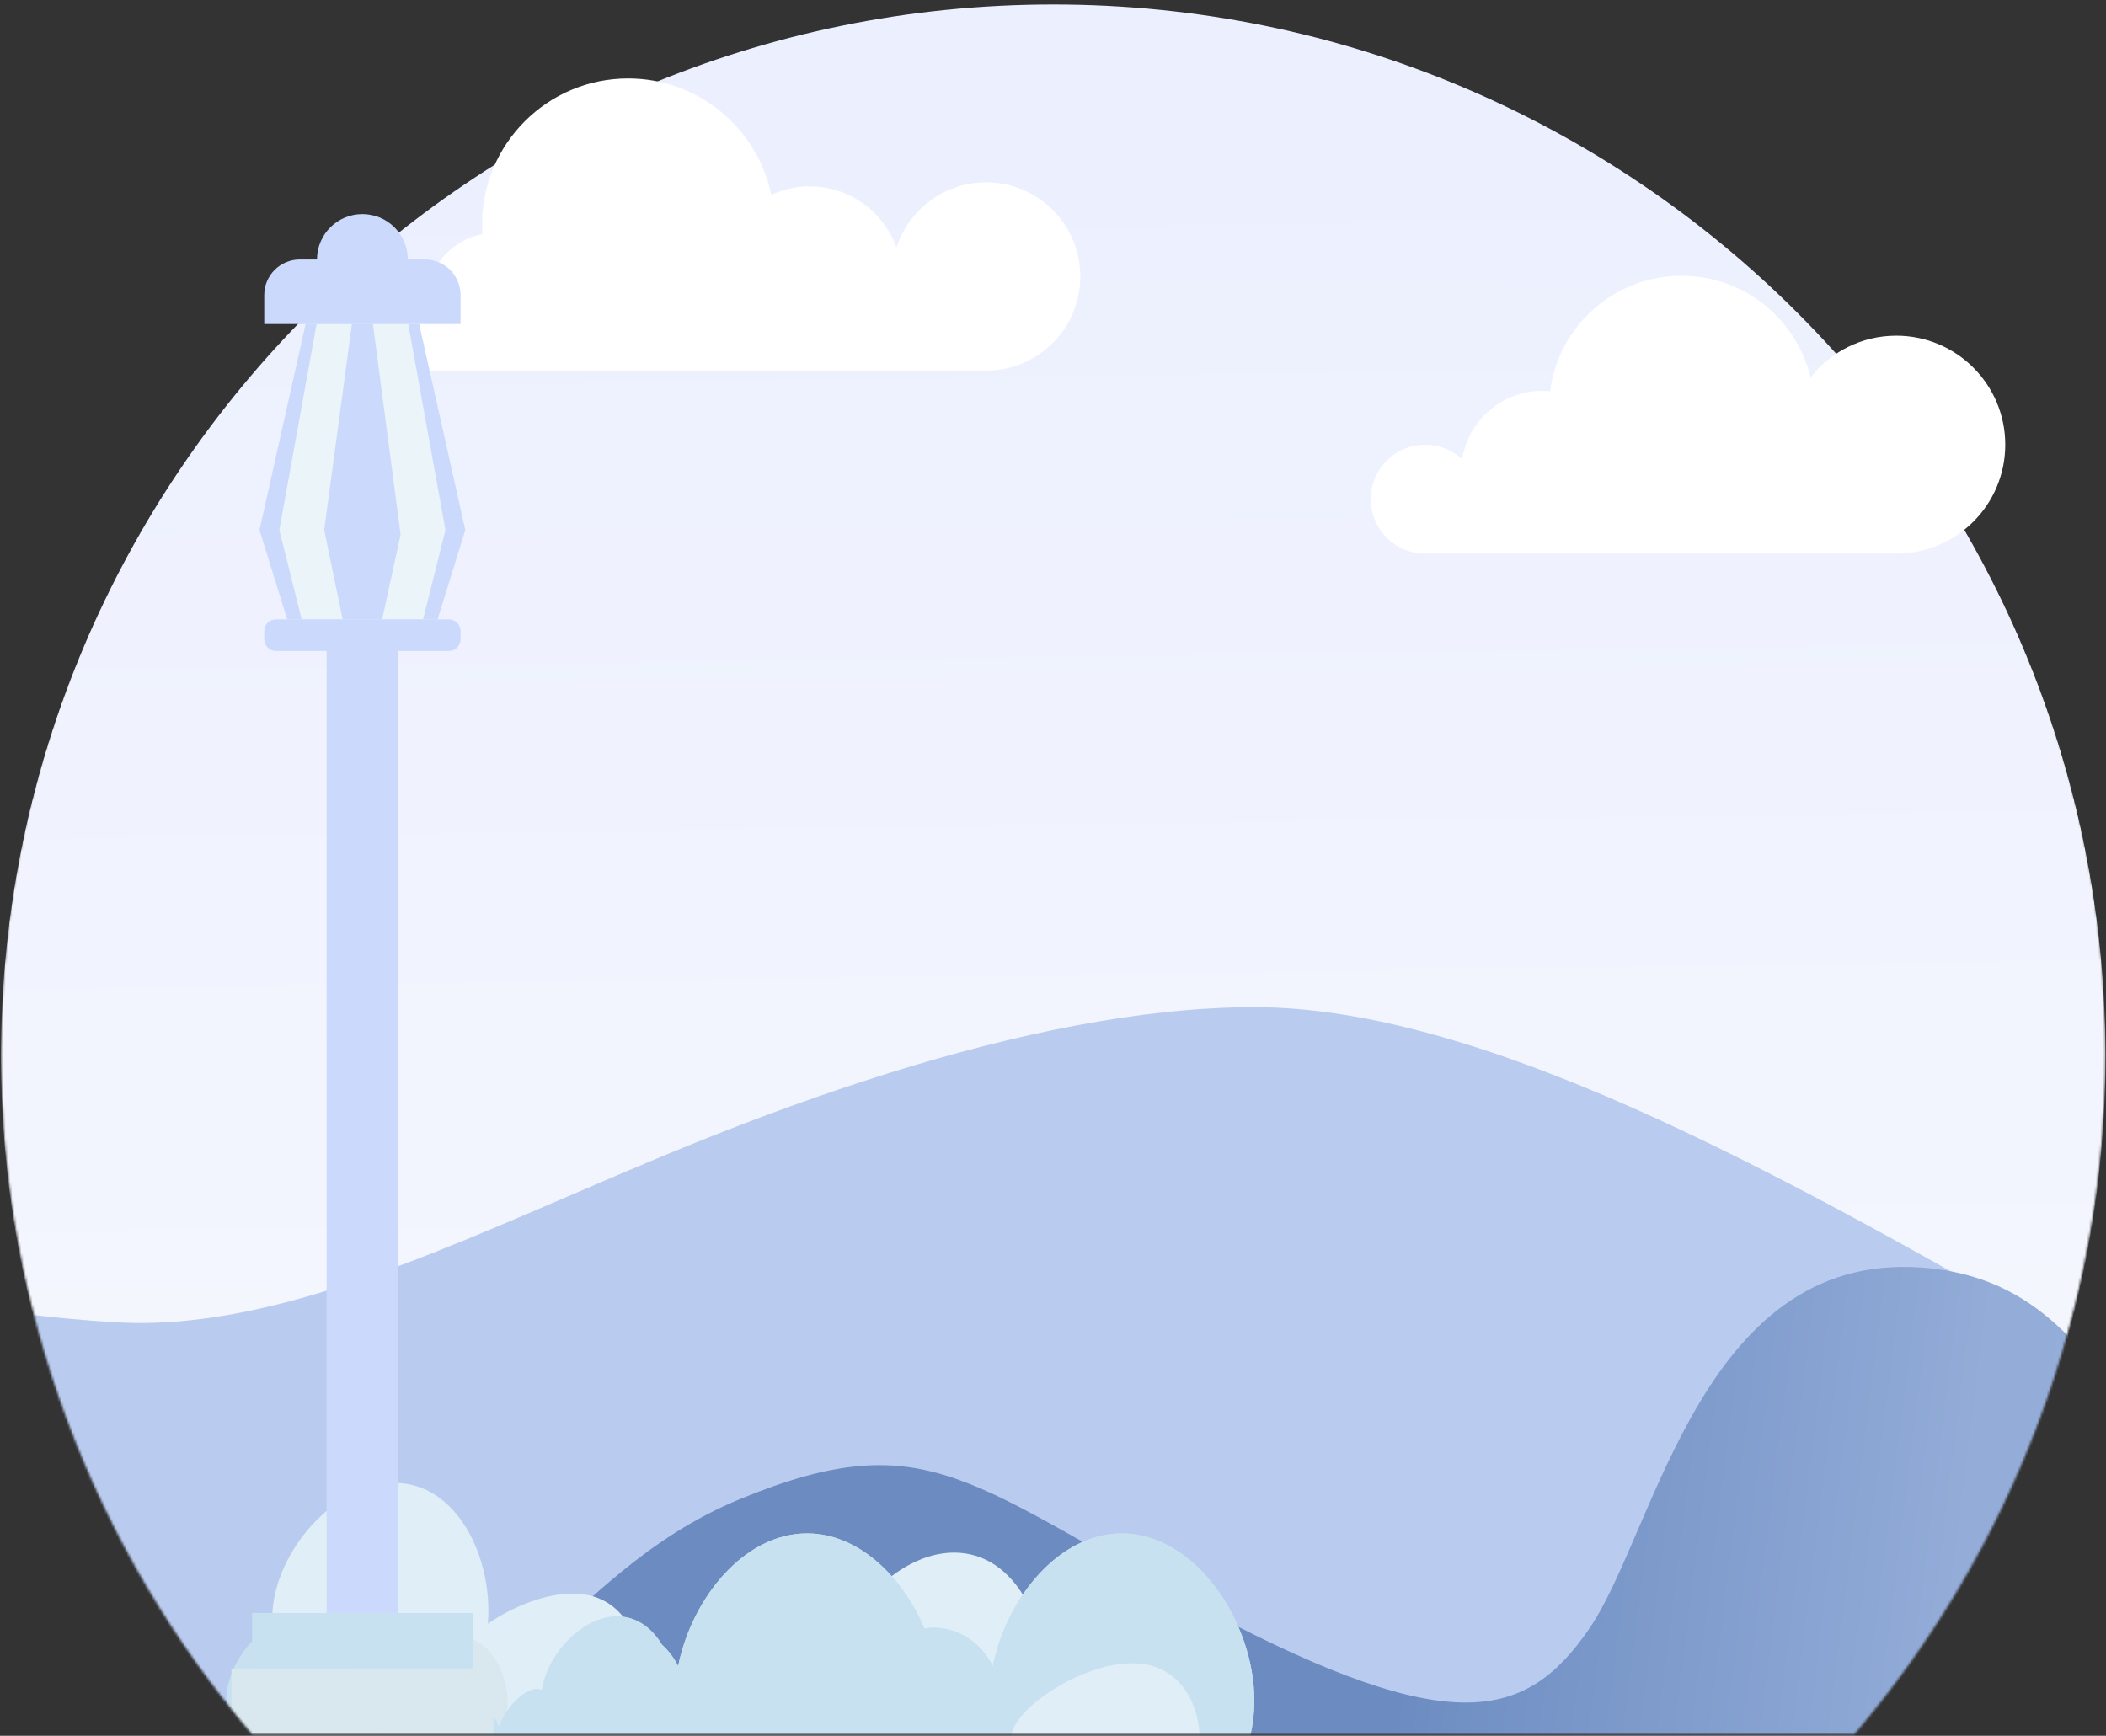
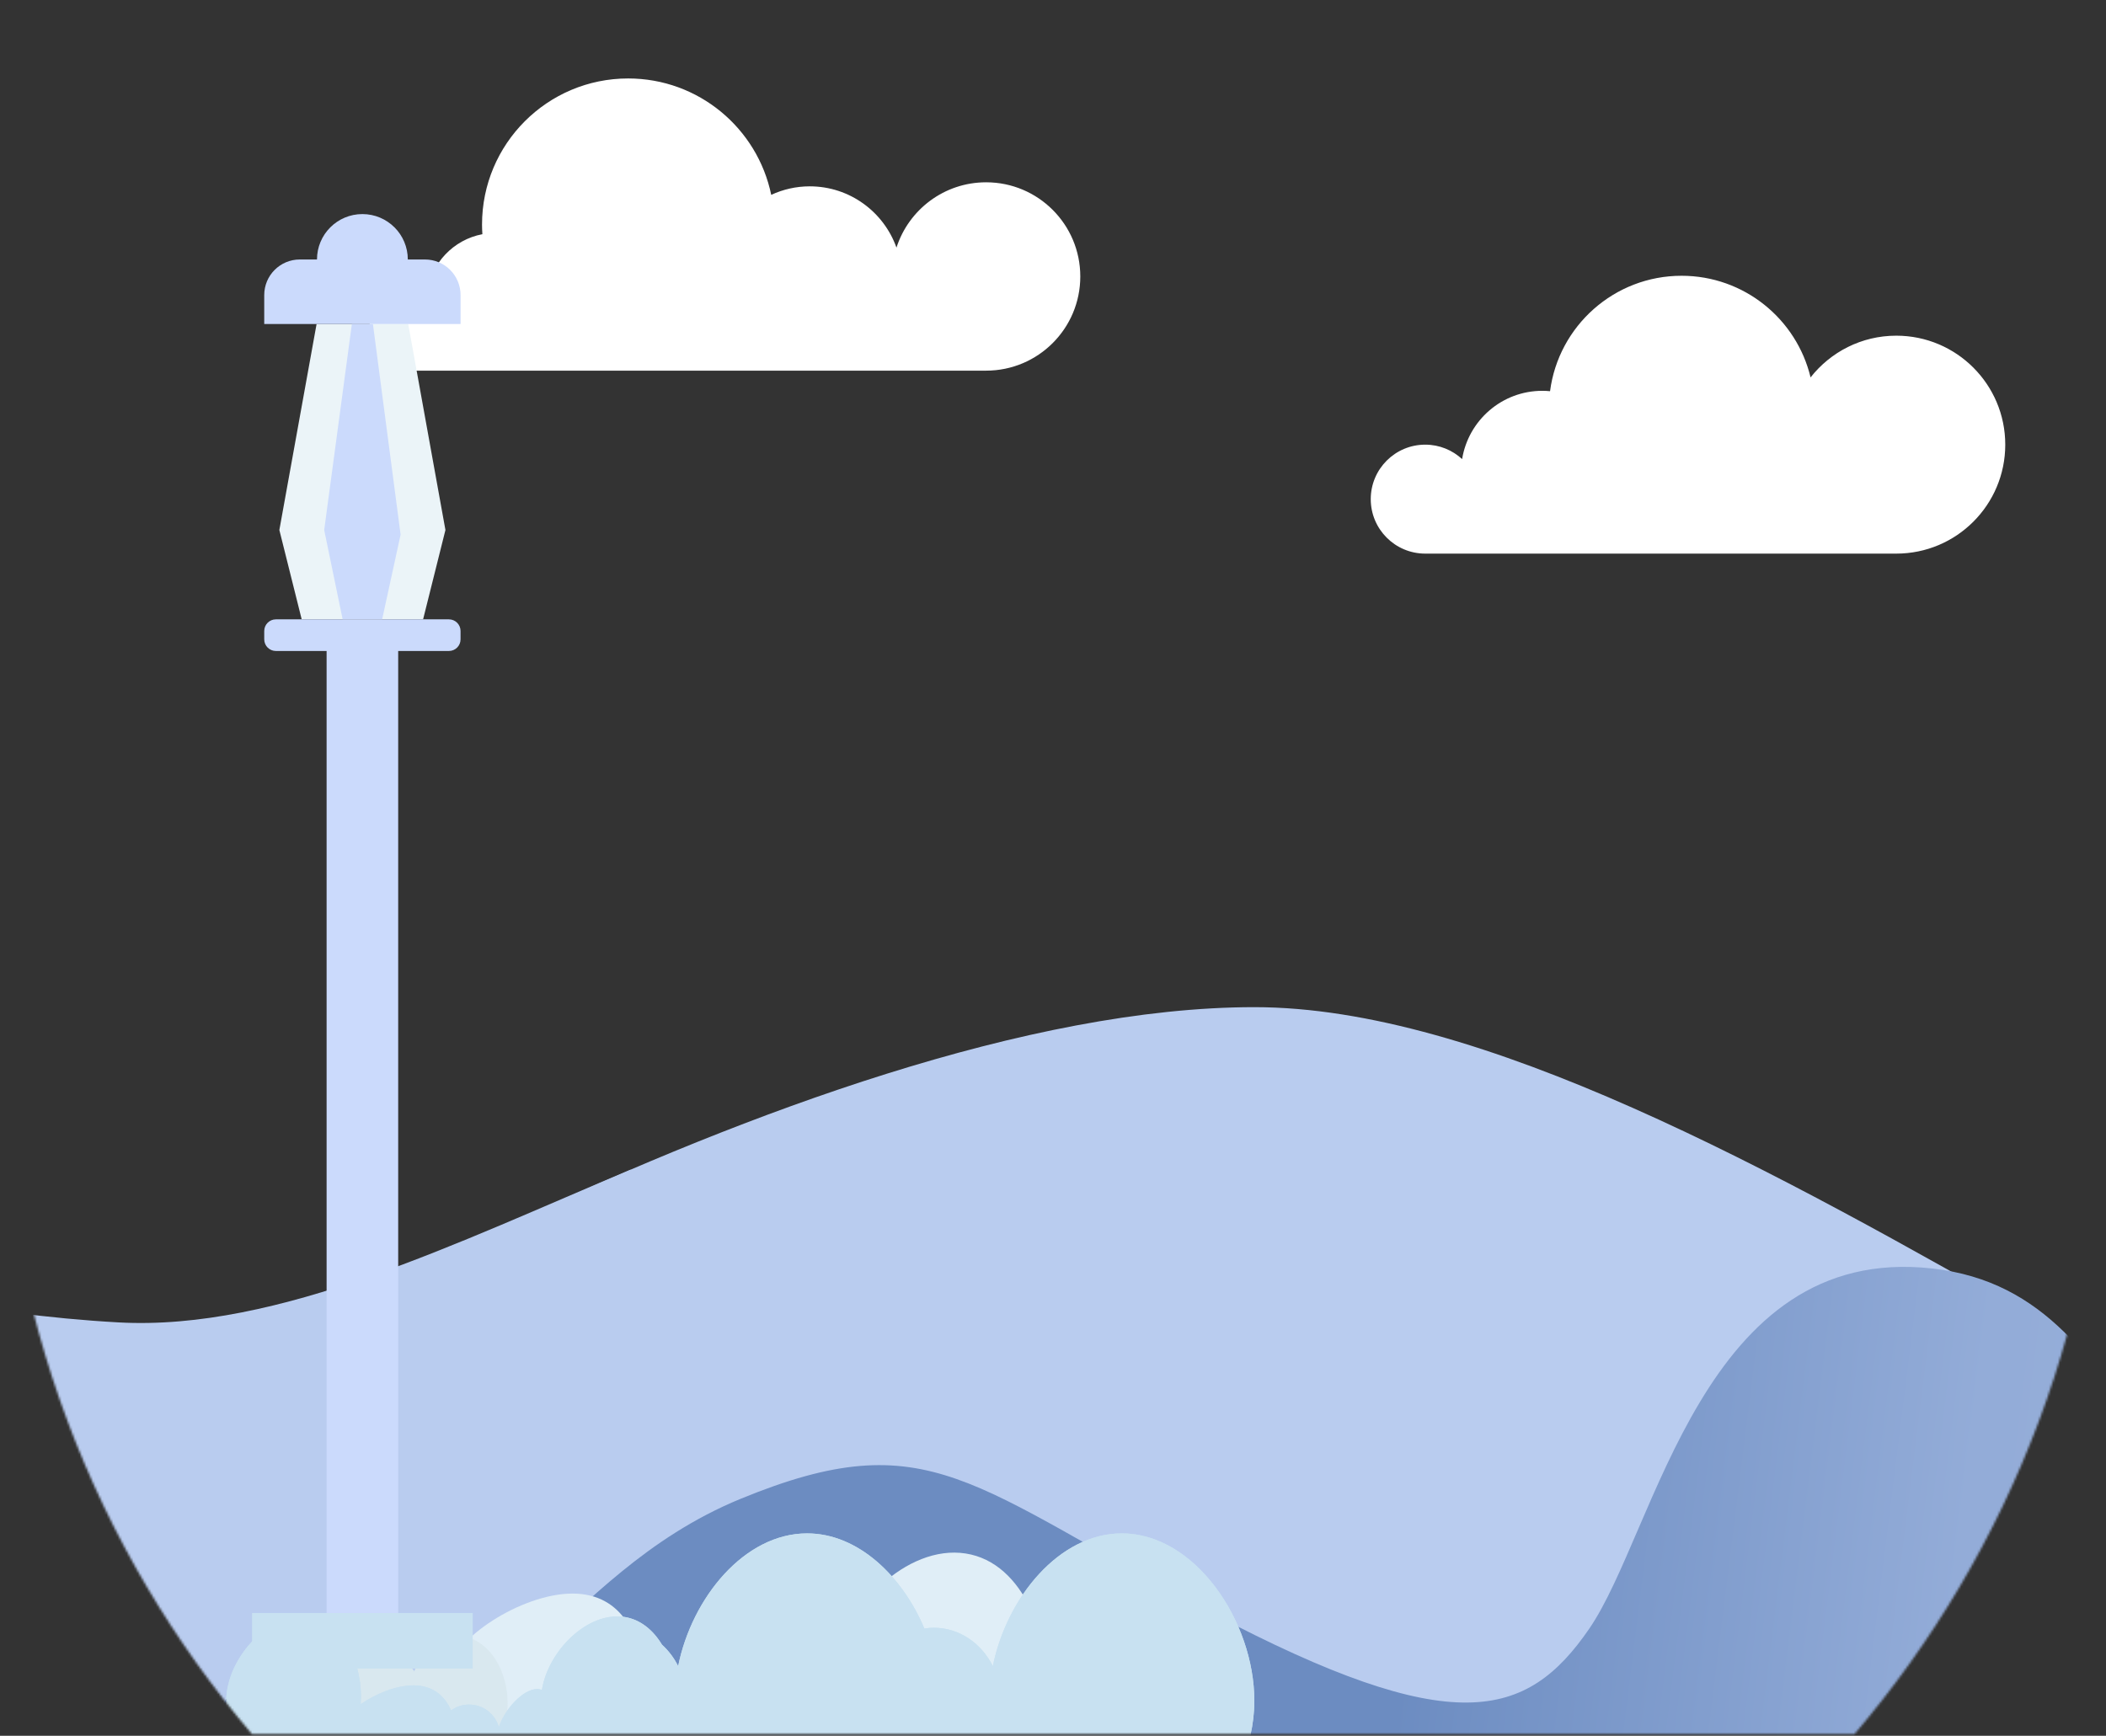
<svg xmlns="http://www.w3.org/2000/svg" width="939" height="774" viewBox="0 0 939 774" fill="none">
  <rect x="0" y="0" width="939" height="774" fill="#333333" stroke="none" />
  <mask id="mask0_242_325" style="mask-type:alpha" maskUnits="userSpaceOnUse" x="0" y="0" width="939" height="774">
    <path d="M0.434 469.167C0.434 585.209 42.588 691.395 112.387 773.295H826.818C896.617 691.395 938.769 585.209 938.769 469.167C938.769 210.052 728.718 0 469.602 0C210.487 0 0.434 210.052 0.434 469.167Z" fill="url(#paint0_linear_242_325)" />
  </mask>
  <g mask="url(#mask0_242_325)">
-     <path d="M0.434 471.167C0.434 587.209 42.588 693.395 112.387 775.295H826.818C896.617 693.395 938.769 587.209 938.769 471.167C938.769 212.052 728.718 2 469.602 2C210.487 2 0.434 212.052 0.434 471.167Z" fill="url(#paint1_linear_242_325)" />
    <path d="M-1164.34 725.512C-1310.12 713.362 -1292.58 576.581 -1394.98 565.139C-1497.38 553.694 -1517.9 682.239 -1547.89 725.837C-1575.65 766.204 -1608.63 775.46 -1716.23 718.765C-1823.83 662.073 -1841.77 633.146 -1926.23 667.857C-2010.69 702.567 -2031.02 785.594 -2098.48 749.343C-2151.07 721.079 -2162.84 773.424 -2162.84 773.424H-1700.61H9.663V638.735C9.663 638.735 -294.846 448.613 -496.166 448.613C-697.484 448.613 -1018.55 737.66 -1164.34 725.512Z" fill="url(#paint2_linear_242_325)" />
    <path d="M1763.74 773.921H53.467V639.231C53.467 639.231 357.976 449.108 559.296 449.108C760.614 449.108 1081.69 738.158 1227.47 726.01C1373.25 713.859 1355.72 577.079 1458.11 565.636C1560.51 554.192 1581.03 682.736 1611.02 726.333C1638.79 766.699 1671.76 775.956 1779.36 719.263C1886.96 662.57 1904.9 633.644 1989.36 668.354C2073.82 703.065 2094.15 786.09 2161.61 749.841C2214.21 721.577 2225.97 773.921 2225.97 773.921H1763.74Z" fill="#B9CCEF" />
    <path d="M-185.009 535.972C-185.009 535.972 -71.914 582.733 52.715 589.675C124.116 593.654 204.492 553.702 281.182 521.573V773.919H-175.753L-185.009 535.972Z" fill="#B9CCEF" />
    <path d="M1092.1 726.008C946.314 713.857 963.852 577.077 861.457 565.634C759.062 554.19 738.54 682.734 708.55 726.333C680.782 766.699 647.807 775.956 540.206 719.261C432.603 662.568 414.669 633.642 330.208 668.352C245.745 703.063 225.415 786.09 157.956 749.839C105.361 721.575 93.6 773.919 93.6 773.919H555.824H2266.1V639.231C2266.1 639.231 1961.59 449.108 1760.27 449.108C1558.95 449.108 1237.88 738.156 1092.1 726.008Z" fill="url(#paint3_linear_242_325)" />
-     <path d="M216.949 729.06C221.383 700.506 207.341 665.72 181.113 661.649C154.883 657.576 126.401 685.758 121.969 714.312C117.534 742.866 135.203 769.316 161.431 773.389C187.658 777.461 212.514 757.614 216.949 729.06Z" fill="#E0EEF7" />
    <path d="M285.435 743.87C285.435 731.619 278.495 710.595 255.279 710.595C232.065 710.595 201.365 731.619 201.365 743.87C201.365 756.121 220.186 766.054 243.4 766.054C266.617 766.054 285.435 756.121 285.435 743.87Z" fill="#E0EEF7" />
    <path d="M466.398 760.138C469.263 731.385 456.788 696.798 430.561 692.727C404.331 688.654 375.849 716.836 371.416 745.39C366.981 773.944 387.695 761.979 413.922 766.052C440.15 770.125 464.843 775.746 466.398 760.138Z" fill="#E0EEF7" />
    <path d="M186.991 752.807C186.991 744.808 180.029 738.324 171.439 738.324C162.851 738.324 155.889 744.808 155.889 752.807C155.889 760.804 162.851 767.29 171.439 767.29C180.029 767.29 186.991 760.804 186.991 752.807Z" fill="#D9E8EF" />
    <path d="M226.336 759.733C226.336 743.066 216.405 729.554 204.152 729.554C191.901 729.554 181.971 743.066 181.971 759.733C181.971 776.4 191.901 771.315 204.152 771.315C216.405 771.315 226.336 776.4 226.336 759.733Z" fill="#D9E8EF" />
    <path d="M500.164 683.765C472.238 683.765 448.853 712.417 442.676 742.948C437.61 732.76 427.708 725.837 416.318 725.837C414.901 725.837 413.517 725.981 412.151 726.188C402.251 702.703 382.552 683.765 359.85 683.765C331.926 683.765 308.538 712.417 302.362 742.948C300.535 739.277 298.075 736.039 295.15 733.386C291.238 726.896 285.555 722.136 278.417 721.028C262.159 718.504 244.519 735.866 241.611 753.562C240.957 753.319 240.253 753.183 239.492 753.183C233.009 753.183 224.773 762.627 222.43 770.151C220.789 764.35 215.467 760.097 209.14 760.097C206.143 760.097 203.379 761.059 201.114 762.678C198.625 756.847 193.537 751.532 184.324 751.532C176.592 751.532 167.552 755.281 160.789 759.93C162.156 742.81 153.507 723.42 138.103 721.028C121.759 718.491 104.01 736.053 101.245 753.848C100.13 761.037 101.292 767.993 104.114 773.919H244.429H249.41H249.682H302.353H389.723C389.723 773.909 389.723 773.898 389.723 773.886H389.978C389.984 773.898 389.99 773.909 389.996 773.919H442.667C442.696 773.861 442.731 773.806 442.76 773.746C442.772 773.804 442.789 773.861 442.803 773.919L557.503 773.876C558.626 768.927 559.265 763.77 559.265 758.443C559.265 722.908 532.805 683.765 500.164 683.765Z" fill="#C8E1F1" />
    <path d="M500.164 683.765C472.238 683.765 448.853 712.417 442.676 742.948C437.61 732.76 427.708 725.837 416.318 725.837C414.901 725.837 413.517 725.981 412.151 726.188C402.251 702.703 382.552 683.765 359.85 683.765C331.926 683.765 308.538 712.417 302.362 742.948C300.535 739.277 298.075 736.039 295.15 733.386C291.238 726.896 285.555 722.136 278.417 721.028C262.159 718.504 244.519 735.866 241.611 753.562C240.957 753.319 240.253 753.183 239.492 753.183C233.009 753.183 224.773 762.627 222.43 770.151C220.789 764.35 215.467 760.097 209.14 760.097C206.143 760.097 203.379 761.059 201.114 762.678C198.625 756.847 193.537 751.532 184.324 751.532C176.592 751.532 167.552 755.281 160.789 759.93C162.156 742.81 153.507 723.42 138.103 721.028C121.759 718.491 104.01 736.053 101.245 753.848C100.13 761.037 101.292 767.993 104.114 773.919H244.429H249.41H249.682H302.353H389.723C389.723 773.909 389.723 773.898 389.723 773.886H389.978C389.984 773.898 389.99 773.909 389.996 773.919H442.667C442.696 773.861 442.731 773.806 442.76 773.746C442.772 773.804 442.789 773.861 442.803 773.919L557.503 773.876C558.626 768.927 559.265 763.77 559.265 758.443C559.265 722.908 532.805 683.765 500.164 683.765Z" fill="#C8E1F1" />
-     <path d="M450.891 773.917L534.864 773.886C534.475 761.522 527.284 741.673 504.726 741.673C482.149 741.673 452.503 761.555 450.891 773.917Z" fill="#E0EEF7" />
-     <path d="M219.944 773.919H103.22V744.044H219.944V773.919Z" fill="#D9E8EF" />
    <path d="M210.768 719.261H112.394V744.045H210.768V719.261Z" fill="#C8E1F1" />
    <path d="M177.538 719.261H145.623V288.176H177.538V719.261Z" fill="#CBDAFC" />
  </g>
  <path d="M439.677 81.29C420.975 81.29 405.145 93.522 399.709 110.416C394.04 94.502 378.887 83.09 361.027 83.09C354.891 83.09 349.09 84.472 343.862 86.883C337.74 57.257 311.507 34.985 280.067 34.985C244.087 34.985 214.922 64.152 214.922 100.131C214.922 101.579 214.986 103.009 215.079 104.432C202.151 106.882 192.117 117.426 190.408 130.6C188.086 129.523 185.504 128.905 182.775 128.905C172.731 128.905 164.592 137.049 164.592 147.093C164.592 157.137 172.731 165.278 182.775 165.278H439.677C462.87 165.278 481.671 146.478 481.671 123.284C481.671 100.092 462.87 81.29 439.677 81.29Z" fill="white" />
  <path d="M845.493 149.686C829.98 149.686 816.174 156.968 807.277 168.287C801.043 142.296 777.668 122.971 749.764 122.971C719.7 122.971 694.89 145.404 691.12 174.441C689.99 174.334 688.853 174.268 687.697 174.268C669.645 174.268 654.712 187.459 651.911 204.719C647.581 200.733 641.822 198.279 635.474 198.279C622.055 198.279 611.176 209.156 611.176 222.575C611.176 235.992 622.055 246.867 635.474 246.867H845.493C872.329 246.867 894.083 225.115 894.083 198.279C894.083 171.442 872.329 149.686 845.493 149.686Z" fill="white" />
-   <path d="M186.891 144.473H136.268L115.699 236.339L128.041 276.178H195.119L207.46 236.339L186.891 144.473Z" fill="#CBDAFC" />
  <path d="M182.006 144.473H141.156L124.557 236.339L134.516 276.178H188.646L198.606 236.339L182.006 144.473Z" fill="#EBF4F8" />
  <path d="M189.491 115.709H133.674C124.914 115.709 117.813 122.81 117.813 131.57V144.473H205.352V131.57C205.352 122.81 198.249 115.709 189.491 115.709Z" fill="#CBDAFC" />
  <path d="M200.154 276.176H123.009C120.14 276.176 117.813 278.504 117.813 281.372V285.09C117.813 287.96 120.14 290.286 123.009 290.286H200.154C203.023 290.286 205.348 287.96 205.348 285.09V281.372C205.348 278.504 203.023 276.176 200.154 276.176Z" fill="#CBDAFC" />
  <path d="M170.387 276.178H152.776L144.548 236.339L156.889 144.473H166.273L178.615 238.396L170.387 276.178Z" fill="#CBDAFC" />
  <path d="M181.832 115.709C181.832 104.526 172.765 95.461 161.581 95.461C150.4 95.461 141.335 104.526 141.335 115.709C141.335 126.893 150.4 135.958 161.581 135.958C172.765 135.958 181.832 126.893 181.832 115.709Z" fill="#CBDAFC" />
  <defs>
    <linearGradient id="paint0_linear_242_325" x1="469.6" y1="-0.837" x2="480.366" y2="783.413" gradientUnits="userSpaceOnUse">
      <stop stop-color="#EBEFFE" />
      <stop offset="0.85" stop-color="#F5F7FE" />
      <stop offset="1" stop-color="white" />
    </linearGradient>
    <linearGradient id="paint1_linear_242_325" x1="469.6" y1="1.163" x2="480.366" y2="785.413" gradientUnits="userSpaceOnUse">
      <stop stop-color="#EBEFFE" />
      <stop offset="0.85" stop-color="#F5F7FE" />
      <stop offset="1" stop-color="white" />
    </linearGradient>
    <linearGradient id="paint2_linear_242_325" x1="-70.641" y1="611.931" x2="-1634.96" y2="509.573" gradientUnits="userSpaceOnUse">
      <stop stop-color="#B9CCEF" />
      <stop offset="0.85" stop-color="#93ACD8" />
      <stop offset="1" stop-color="#6C8CC1" />
    </linearGradient>
    <linearGradient id="paint3_linear_242_325" x1="2266.92" y1="619.772" x2="664.407" y2="420.587" gradientUnits="userSpaceOnUse">
      <stop stop-color="#B9CCEF" />
      <stop offset="0.85" stop-color="#93ACD8" />
      <stop offset="1" stop-color="#6C8CC1" />
    </linearGradient>
  </defs>
</svg>